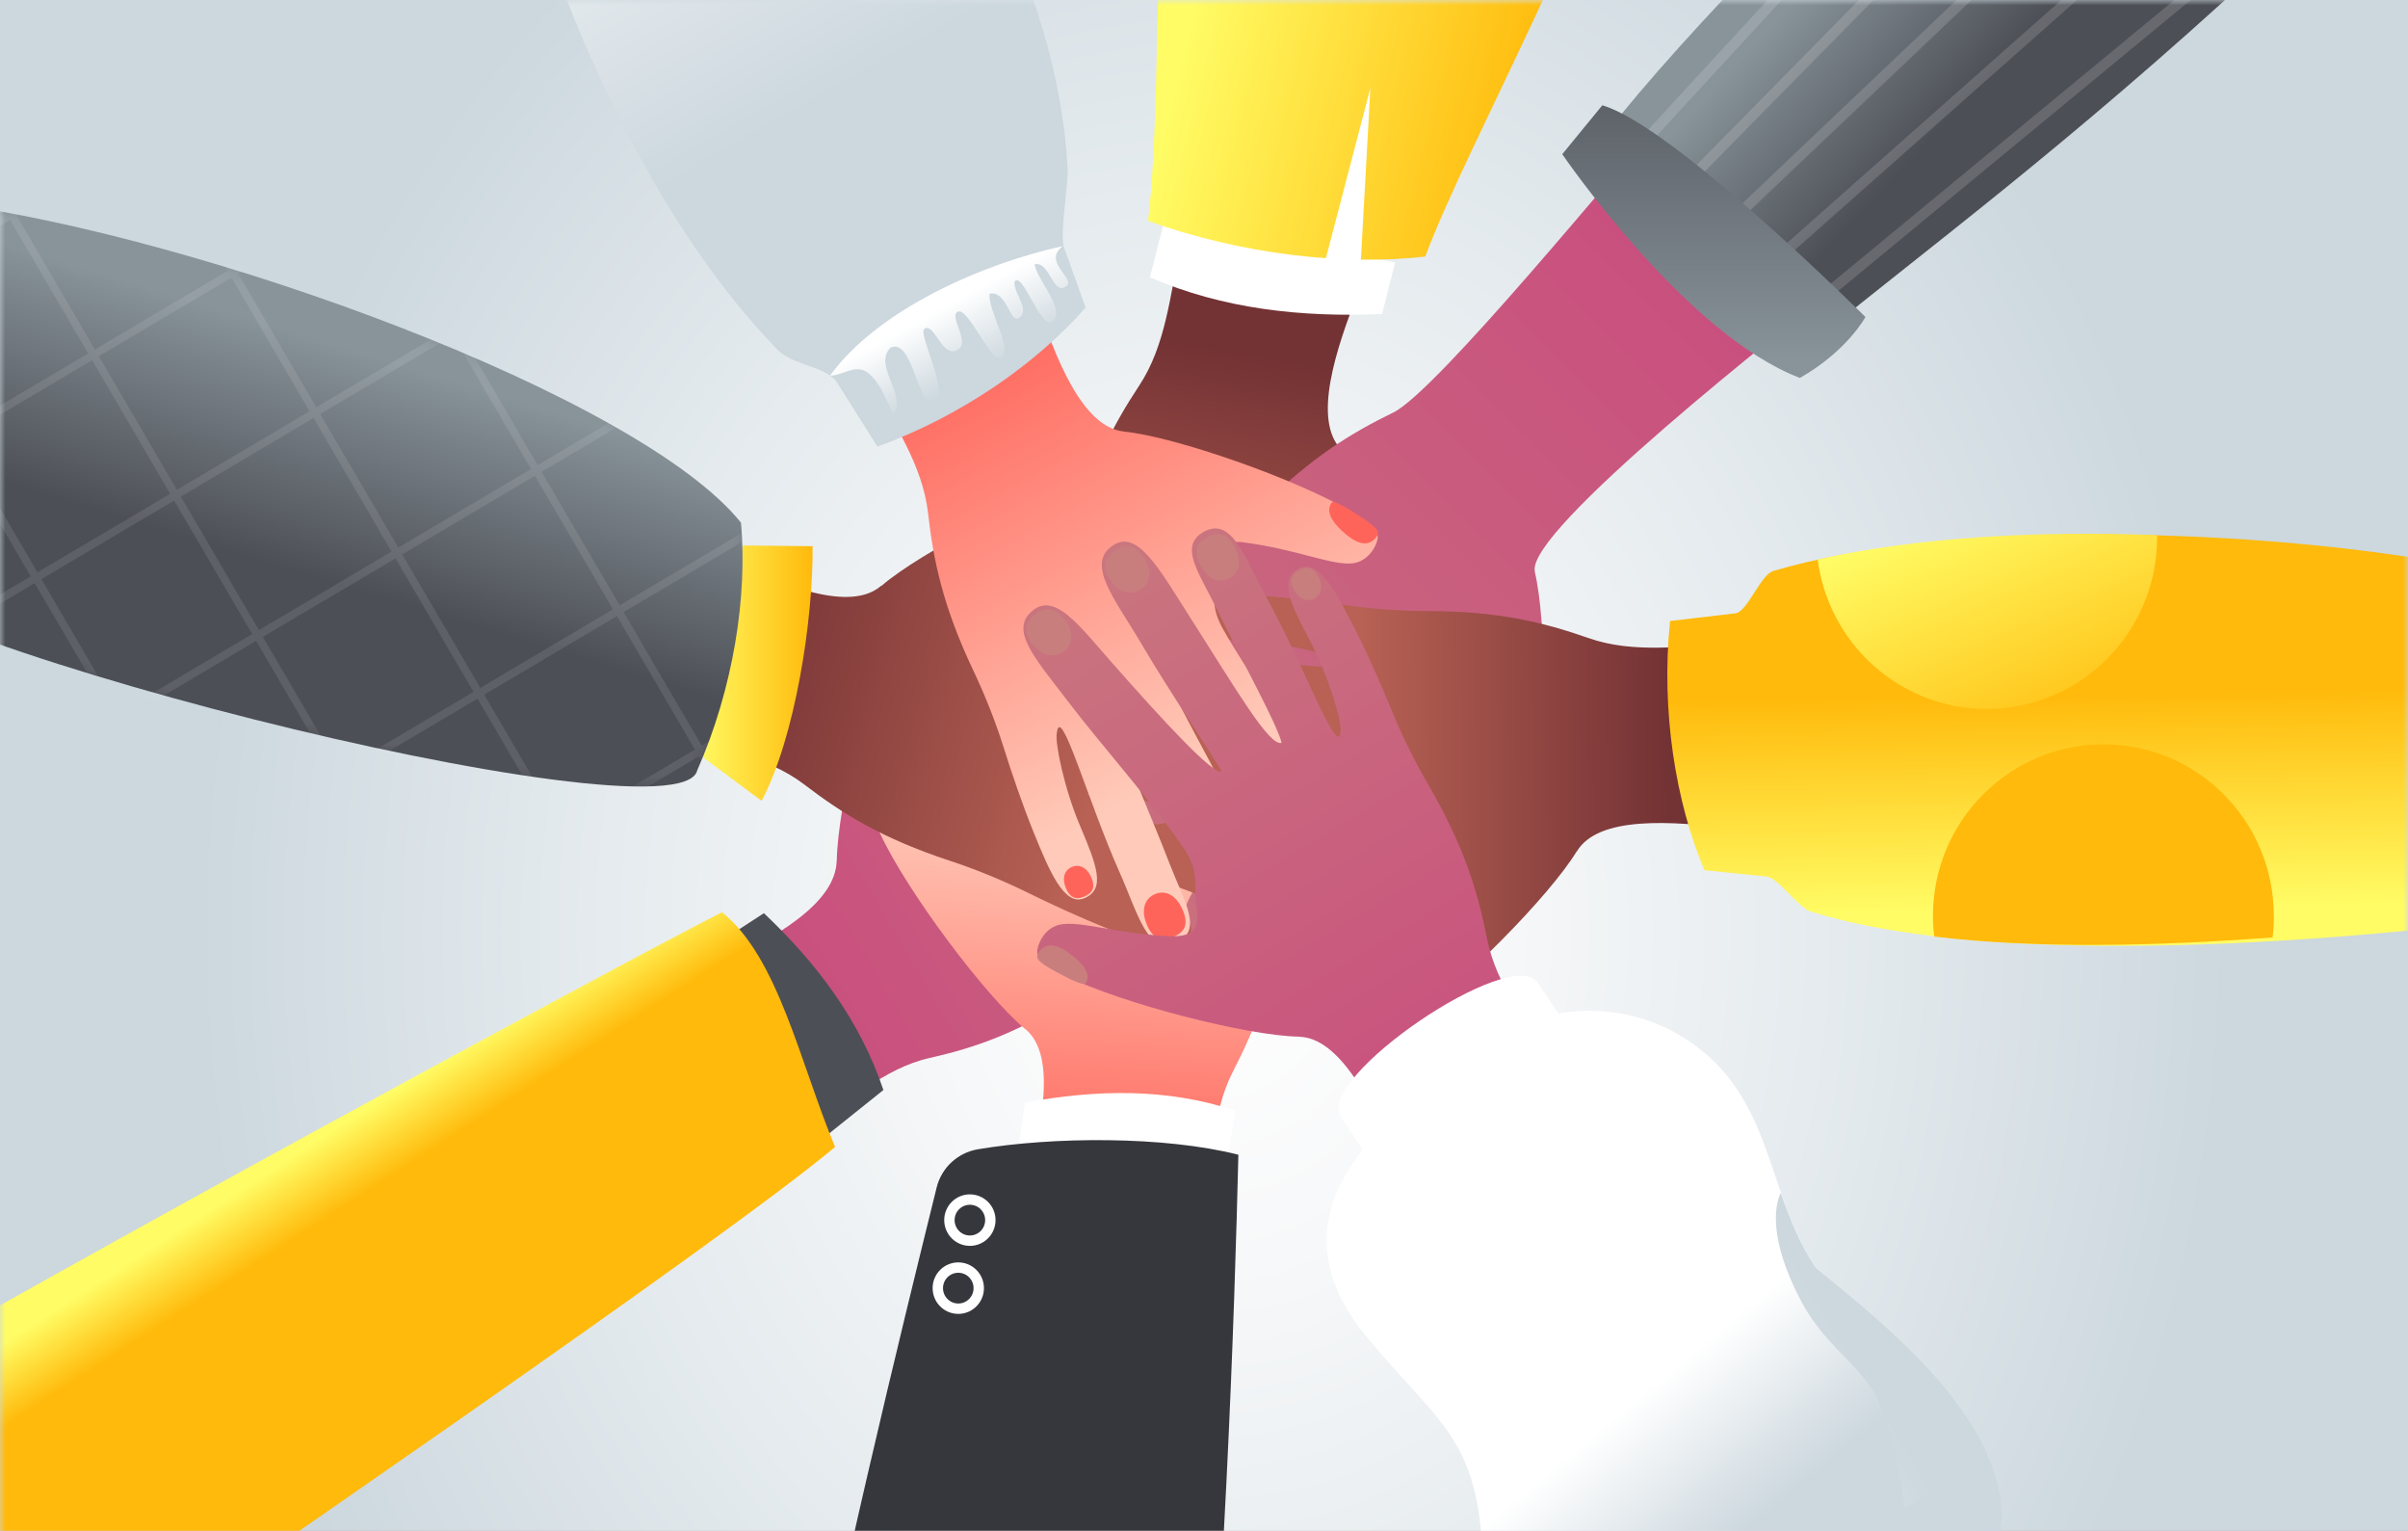
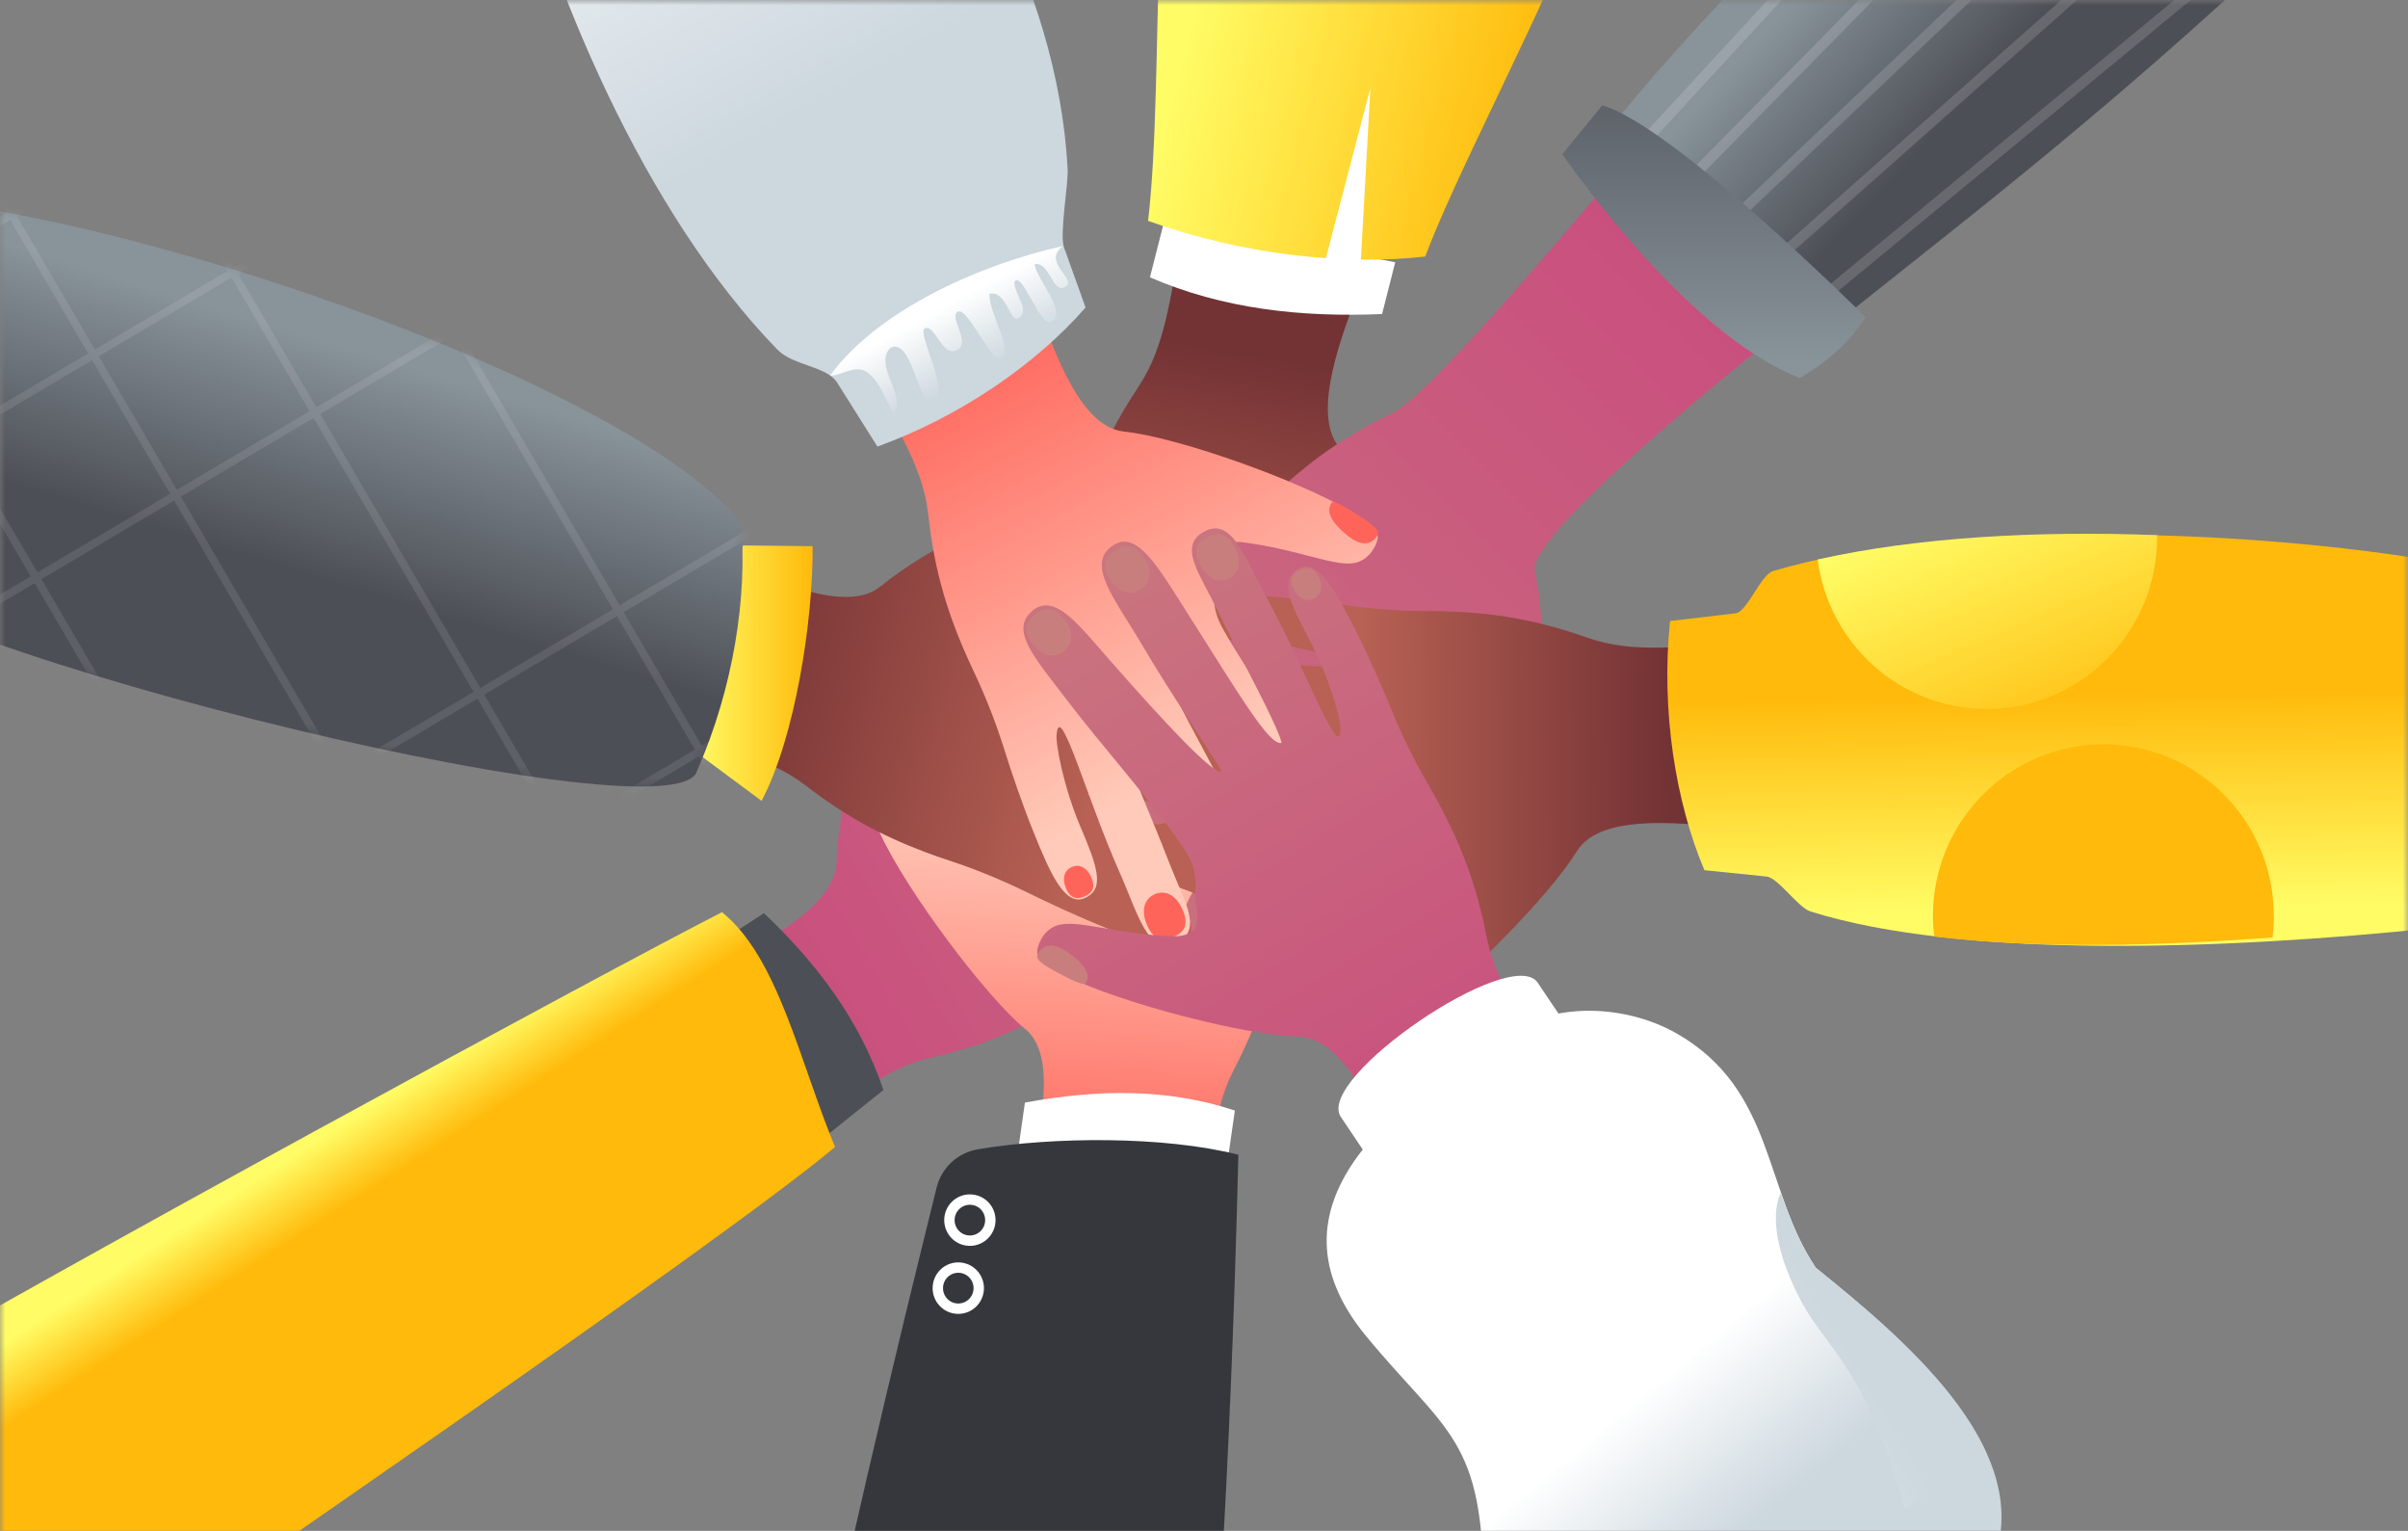
<svg xmlns="http://www.w3.org/2000/svg" width="225" height="143" viewBox="0 0 225 143" fill="none">
  <rect x="0" y="0" width="225" height="143" fill="#808080" stroke="none" />
  <g clip-path="url(#clip0_3686_3028)">
-     <path d="M225 0H0V174H225V0Z" fill="url(#paint0_radial_3686_3028)" />
    <mask id="mask0_3686_3028" style="mask-type:luminance" maskUnits="userSpaceOnUse" x="0" y="0" width="225" height="174">
      <path d="M225 0H0V174H225V0Z" fill="white" />
    </mask>
    <g mask="url(#mask0_3686_3028)">
      <path d="M78.178 80.366C78.116 84.411 72.317 87.659 66.928 90.213L75.253 105.738C79.211 102.96 82.606 99.783 86.871 98.823C91.085 97.873 95.083 96.515 100.494 93.022C102.631 91.643 104.861 90.407 107.152 89.355C109.289 88.374 112.02 87.056 114.444 85.688C117.686 83.849 120.795 82.072 119.915 80.172C118.964 78.119 116.919 79.202 113.544 81.193C110.312 83.103 106.272 84.421 105.454 84.309C102.641 84.227 111.13 80.734 117.287 76.975C120.989 74.718 124.497 73.492 123.178 70.765C121.899 68.221 119.527 70.315 116.264 72.082C111.631 74.595 105.986 78.088 104.36 78.527C103.981 77.343 109.136 74.023 115.783 69.294C119.772 66.454 123.3 64.309 122.053 61.96C120.437 58.957 117.154 62.103 113.145 64.718C108.86 67.516 103.398 71.663 101.823 72.644C101.486 71.847 106.19 67.006 111.723 61.602C114.914 58.497 117.798 56.127 116.203 53.962C114.485 51.643 112.05 54.136 108.246 57.363C104.083 60.887 99.072 65.882 94.981 68.967C92.946 70.499 91.76 69.988 90.389 70.152C88.783 70.356 87.178 70.887 87.147 67.945C87.352 62.522 88.558 58.957 88.231 56.904C87.955 55.147 86.196 54.503 85.664 54.616C85.091 54.728 84.396 55.76 83.68 57.363C81.174 62.92 78.26 75.371 78.188 80.376L78.178 80.366Z" fill="url(#paint1_linear_3686_3028)" />
      <path d="M76.255 106.852L67.266 87.976L71.377 85.299C76.306 89.967 80.336 95.269 82.545 101.816L76.255 106.852Z" fill="url(#paint2_linear_3686_3028)" />
      <path d="M1.095 161.58C19.965 148.475 67.521 115.963 78.025 107.138C74.711 99.16 72.717 89.426 67.46 85.208C56.946 90.57 5.063 118.7 -15.422 130.763L1.095 161.58Z" fill="url(#paint3_linear_3686_3028)" />
      <path d="M95.8 96.116C98.766 98.568 97.375 105.238 95.738 111.152L112.746 113.624C113.278 108.741 113.145 104.084 115.231 100.039C117.297 96.045 118.903 91.969 119.854 85.483C120.233 82.909 120.775 80.366 121.501 77.874C122.176 75.555 122.984 72.532 123.556 69.743C124.313 65.995 125.029 62.409 123.045 62.001C120.897 61.551 120.355 63.87 119.619 67.792C118.913 71.561 117.246 75.637 116.622 76.239C114.71 78.487 117.686 69.478 118.934 62.225C119.68 57.854 121.071 54.269 118.187 53.727C115.456 53.257 115.456 56.434 114.628 60.152C113.452 65.422 112.358 72.103 111.601 73.686C110.476 73.287 111.386 67.108 112.225 58.875C112.736 53.931 113.452 49.774 110.885 49.407C107.592 48.926 107.776 53.482 107.091 58.303C106.354 63.461 105.853 70.376 105.546 72.246C104.738 72.052 104.227 65.331 103.838 57.598C103.613 53.145 103.756 49.396 101.097 49.396C98.244 49.417 98.5 52.89 98.397 57.905C98.285 63.4 98.714 70.458 98.316 75.627C98.121 78.19 96.955 78.865 96.188 80.07C95.278 81.5 94.624 83.134 92.425 81.398C88.528 77.996 86.667 74.891 84.928 73.941C83.445 73.124 81.809 74.176 81.533 74.666C81.236 75.208 81.553 76.382 82.269 77.925C84.754 83.277 92.097 93.062 95.769 96.106L95.8 96.116Z" fill="url(#paint4_linear_3686_3028)" />
      <path d="M114.586 109.272L95.062 107.934L95.768 102.991C102.477 101.755 109.064 101.632 115.384 103.736L114.586 109.272Z" fill="white" />
      <path d="M111.733 176.278C114.372 153.102 115.385 121.683 115.712 107.863C108.757 106.096 98.356 106.177 91.381 107.352C89.489 107.669 87.975 109.068 87.515 110.937C84.294 123.961 77.994 149.578 73.852 171.661L111.733 176.278Z" fill="#36373C" />
      <path d="M90.624 115.891C91.681 115.891 92.537 115.032 92.537 113.971C92.537 112.91 91.681 112.051 90.624 112.051C89.568 112.051 88.712 112.91 88.712 113.971C88.712 115.032 89.568 115.891 90.624 115.891Z" stroke="white" stroke-width="0.97" stroke-miterlimit="10" />
      <path d="M89.54 122.245C90.597 122.245 91.453 121.385 91.453 120.324C91.453 119.264 90.597 118.404 89.54 118.404C88.484 118.404 87.628 119.264 87.628 120.324C87.628 121.385 88.484 122.245 89.54 122.245Z" stroke="white" stroke-width="0.97" stroke-miterlimit="10" />
      <path d="M125.336 42.011C122.646 39.254 124.743 32.778 127.003 27.068L110.363 22.778C109.31 27.579 108.952 32.216 106.446 36.016C103.971 39.764 101.936 43.646 100.299 49.989C99.655 52.501 98.837 54.983 97.855 57.384C96.935 59.621 95.81 62.532 94.951 65.239C93.795 68.875 92.701 72.368 94.633 72.991C96.72 73.676 97.507 71.428 98.653 67.598C99.757 63.921 101.844 60.05 102.529 59.519C104.666 57.496 100.749 66.127 98.735 73.196C97.528 77.455 95.758 80.867 98.571 81.725C101.24 82.491 101.568 79.324 102.795 75.729C104.523 70.611 106.334 64.084 107.244 62.593C108.318 63.114 106.763 69.151 105.045 77.251C104.012 82.113 102.856 86.168 105.372 86.811C108.594 87.639 108.901 83.093 110.097 78.374C111.376 73.328 112.613 66.505 113.114 64.677C113.902 64.963 113.697 71.694 113.247 79.426C112.991 83.87 112.46 87.598 115.098 87.874C117.931 88.159 118.054 84.687 118.688 79.702C119.384 74.248 119.711 67.19 120.652 62.093C121.122 59.559 122.349 59.028 123.239 57.905C124.293 56.577 125.111 55.035 127.126 56.986C130.634 60.785 132.157 64.074 133.784 65.208C135.174 66.178 136.903 65.31 137.23 64.85C137.578 64.35 137.394 63.145 136.841 61.531C134.939 55.944 128.68 45.423 125.346 42.001L125.336 42.011Z" fill="url(#paint5_linear_3686_3028)" />
      <path d="M108.829 20.48L130.368 24.494L129.14 29.335C121.593 29.652 114.27 28.866 107.448 25.903L108.829 20.48Z" fill="white" />
      <path d="M112.051 -40.551C107.039 -17.773 108.89 6.874 107.274 20.633C116.08 23.799 125.694 24.831 133.17 23.963C137.455 12.625 149.032 -7.221 156.151 -30.449L112.051 -40.551Z" fill="url(#paint6_linear_3686_3028)" />
      <path d="M123.566 25.352L128.046 8.223L127.003 27.078L123.566 25.352Z" fill="white" />
      <path d="M135.103 62.9C134.735 60.877 135.083 59.866 135.972 59.672C136.218 59.621 136.586 60.448 137.169 62.389C137.762 64.34 137.65 64.687 137.077 64.83C136.504 64.973 135.471 64.922 135.093 62.9H135.103Z" fill="url(#paint7_linear_3686_3028)" />
      <path d="M143.417 53.38C142.507 49.621 167.206 30.255 172.044 26.506L155.158 11.358C151.824 14.944 134.274 36.547 130.194 38.528C126.164 40.489 122.452 42.777 117.829 47.394C115.998 49.223 114.045 50.939 111.979 52.501C110.056 53.952 107.612 55.882 105.495 57.772C102.662 60.315 99.952 62.757 101.291 64.278C102.744 65.933 104.554 64.411 107.479 61.705C110.291 59.11 114.045 56.853 114.904 56.74C117.768 56.097 110.025 61.51 104.707 66.567C101.506 69.61 98.254 71.643 100.248 73.819C102.161 75.841 104.043 73.298 106.916 70.826C110.997 67.312 115.855 62.624 117.399 61.807C118.064 62.808 113.656 67.2 108.082 73.287C104.738 76.934 101.68 79.835 103.521 81.684C105.873 84.053 108.44 80.294 111.856 76.842C115.507 73.155 120.038 67.915 121.388 66.597C121.92 67.241 118.33 72.93 114.035 79.355C111.56 83.052 109.218 85.974 111.345 87.567C113.636 89.273 115.497 86.341 118.575 82.378C121.93 78.047 125.796 72.133 129.181 68.231C130.869 66.291 132.198 66.464 133.528 65.954C135.103 65.351 136.596 64.442 137.332 67.159C138.427 72.225 138.069 75.841 138.897 77.649C139.603 79.202 141.525 79.345 142.047 79.11C142.599 78.854 143.049 77.731 143.397 76.056C144.594 70.274 144.532 58.007 143.397 53.359L143.417 53.38Z" fill="url(#paint8_linear_3686_3028)" />
      <path d="M186.812 -27.037C170.908 -10.061 158.216 2.002 149.728 12.88C154.995 19.407 163.913 28.723 170.243 31.276C179.571 23.605 193.153 13.646 210.938 -2.778L186.812 -27.027V-27.037Z" fill="url(#paint9_linear_3686_3028)" />
      <g opacity="0.5">
        <path opacity="0.3" d="M153.093 13.82L193.634 -30.204" stroke="white" stroke-width="0.97" stroke-miterlimit="10" />
        <path opacity="0.3" d="M157.112 17.538L198.666 -24.678" stroke="white" stroke-width="0.97" stroke-miterlimit="10" />
        <path opacity="0.3" d="M161.121 21.266L203.697 -19.162" stroke="white" stroke-width="0.97" stroke-miterlimit="10" />
        <path opacity="0.3" d="M165.13 24.984L208.739 -13.646" stroke="white" stroke-width="0.97" stroke-miterlimit="10" />
        <path opacity="0.3" d="M169.14 28.712L213.771 -8.12" stroke="white" stroke-width="0.97" stroke-miterlimit="10" />
      </g>
      <path d="M141.25 76.352C141.955 74.421 142.763 73.737 143.633 74.023C143.868 74.105 143.765 75.004 143.285 76.975C142.804 78.956 142.538 79.202 141.976 79.028C141.413 78.854 140.544 78.282 141.25 76.352Z" fill="url(#paint10_linear_3686_3028)" />
      <path d="M147.345 79.518C149.339 76.219 156.089 76.648 162.144 77.434V60.142C157.265 60.305 152.704 61.102 148.429 59.6C144.205 58.119 139.971 57.098 133.456 57.077C130.879 57.077 128.292 56.894 125.735 56.526C123.352 56.189 120.273 55.811 117.451 55.637C113.656 55.413 110.036 55.218 109.903 57.251C109.77 59.457 112.122 59.662 116.09 59.835C119.895 59.999 124.15 61.081 124.825 61.613C127.3 63.196 118.023 61.51 110.711 61.306C106.313 61.184 102.58 60.305 102.457 63.257C102.386 66.046 105.505 65.586 109.279 65.882C114.628 66.301 121.357 66.444 123.025 66.965C122.789 68.139 116.592 68.119 108.369 68.456C103.439 68.66 99.246 68.538 99.246 71.142C99.246 74.493 103.695 73.655 108.543 73.655C113.718 73.655 120.601 73.165 122.482 73.196C122.411 74.033 115.865 75.504 108.318 76.985C103.971 77.843 100.259 78.241 100.647 80.887C101.067 83.727 104.452 82.971 109.402 82.358C114.822 81.684 121.705 80.254 126.839 79.906C129.396 79.733 130.214 80.795 131.513 81.387C133.047 82.082 134.745 82.501 133.354 84.952C130.562 89.314 127.78 91.612 127.085 93.481C126.492 95.085 127.76 96.556 128.281 96.75C128.854 96.964 129.959 96.484 131.38 95.555C136.289 92.317 144.87 83.604 147.335 79.508L147.345 79.518Z" fill="url(#paint11_linear_3686_3028)" />
      <path d="M227.261 52.379C208.545 49.243 181.35 48.671 165.682 53.339C164.506 53.686 163.269 57.169 162.154 57.292C159.863 57.557 157.817 57.803 156.048 58.007C155.179 66.372 156.58 74.973 159.259 81.285C160.906 81.449 162.859 81.653 165.069 81.878C166.142 81.99 168.014 84.768 169.159 85.136C183.386 89.61 208.064 88.701 227.261 86.699V52.379Z" fill="url(#paint12_linear_3686_3028)" />
      <path d="M201.559 49.989V50.193C201.559 59.039 194.431 66.229 185.646 66.229C177.546 66.229 170.857 60.142 169.845 52.267C179.029 50.193 190.32 49.55 201.559 49.989Z" fill="url(#paint13_linear_3686_3028)" />
      <path d="M212.472 85.555C212.472 86.229 212.431 86.913 212.349 87.567C201.376 88.384 190.299 88.629 180.737 87.485C180.655 86.842 180.614 86.209 180.614 85.545C180.614 76.699 187.763 69.529 196.548 69.529C205.334 69.529 212.462 76.699 212.462 85.545L212.472 85.555Z" fill="url(#paint14_linear_3686_3028)" />
      <path d="M82.33 54.718C79.426 57.241 73.126 54.718 67.623 52.093L62.315 68.538C67.01 69.896 71.592 70.56 75.202 73.318C78.761 76.045 82.484 78.333 88.671 80.376C91.126 81.183 93.529 82.164 95.851 83.297C98.009 84.36 100.831 85.677 103.46 86.719C106.998 88.108 110.384 89.426 111.13 87.536C111.938 85.483 109.76 84.554 106.037 83.154C102.468 81.816 98.755 79.467 98.275 78.752C96.403 76.474 104.707 80.958 111.601 83.43C115.753 84.922 119.026 86.903 120.048 84.135C120.979 81.5 117.86 80.969 114.362 79.518C109.402 77.455 103.04 75.228 101.619 74.217C102.202 73.165 108.093 75.116 116.019 77.353C120.775 78.701 124.722 80.111 125.52 77.639C126.553 74.452 122.053 73.859 117.451 72.358C112.531 70.754 105.832 69.079 104.053 68.456C104.38 67.68 111.048 68.323 118.688 69.253C123.086 69.794 126.737 70.56 127.187 67.925C127.657 65.096 124.211 64.759 119.312 63.809C113.953 62.767 106.968 61.99 101.977 60.724C99.502 60.091 99.042 58.824 97.988 57.864C96.74 56.72 95.257 55.801 97.323 53.901C101.312 50.612 104.667 49.304 105.904 47.731C106.957 46.393 106.211 44.606 105.771 44.248C105.29 43.86 104.094 43.972 102.457 44.422C96.792 45.985 85.961 51.603 82.361 54.728L82.33 54.718Z" fill="url(#paint15_linear_3686_3028)" />
      <path d="M64.8 70.09L69.423 50.949L75.927 51.02C75.999 57.884 74.291 68.906 71.162 74.809L64.79 70.08L64.8 70.09Z" fill="url(#paint16_linear_3686_3028)" />
      <path d="M-15.432 51.623C-17.099 58.793 63.481 79.13 65.148 71.96C68.533 64.278 69.853 55.658 69.239 48.824C59.697 36.945 18.86 22.104 -4.898 18.978L-15.432 51.623Z" fill="url(#paint17_linear_3686_3028)" />
      <path d="M105.014 40.306C101.189 39.928 98.652 33.615 96.74 27.783L81.256 35.27C83.516 39.621 86.206 43.411 86.717 47.946C87.218 52.42 88.139 56.71 90.941 62.624C92.056 64.973 93.017 67.394 93.794 69.866C94.521 72.174 95.523 75.136 96.587 77.761C98.029 81.296 99.419 84.676 101.301 83.91C103.337 83.083 102.498 80.856 100.933 77.179C99.43 73.655 98.56 69.335 98.745 68.487C99.082 65.555 101.598 74.697 104.584 81.418C106.384 85.463 107.213 89.222 109.913 88.057C112.449 86.913 110.68 84.278 109.309 80.734C107.366 75.698 104.574 69.529 104.318 67.802C105.474 67.506 108.143 73.134 111.999 80.448C114.31 84.84 116.018 88.691 118.36 87.557C121.357 86.106 118.688 82.429 116.581 78.037C114.331 73.349 110.915 67.322 110.138 65.596C110.925 65.3 115.067 70.601 119.669 76.801C122.318 80.376 124.282 83.573 126.481 82.072C128.833 80.458 126.706 77.721 124.006 73.492C121.05 68.865 116.796 63.247 114.259 58.732C113.001 56.495 113.594 55.29 113.564 53.85C113.523 52.154 113.165 50.438 115.957 50.632C121.071 51.266 124.333 52.808 126.317 52.624C128.005 52.471 128.772 50.683 128.731 50.121C128.68 49.509 127.77 48.712 126.317 47.834C121.285 44.79 109.769 40.775 105.034 40.316L105.014 40.306Z" fill="url(#paint18_linear_3686_3028)" />
      <path d="M47.384 -17.313C51.393 -1.256 60.086 19.734 72.645 32.665C74.118 34.177 77.237 34.177 78.229 35.75C79.641 38.007 80.909 40.02 81.983 41.715C89.847 38.876 96.945 33.881 101.435 28.723C100.862 27.139 100.187 25.25 99.42 23.115C98.98 21.889 99.84 17.242 99.758 15.771C98.827 -1.747 88.733 -17.936 78.127 -32.185L47.394 -17.313H47.384Z" fill="url(#paint19_linear_3686_3028)" />
      <path d="M80.878 34.678C82.228 35.556 82.719 37.292 83.486 38.661C84.754 36.833 81.573 34.218 83.199 32.481C85.275 31.47 85.787 38.171 87.239 37.609C88.916 36.955 85.705 31.154 86.38 30.714C87.28 30.122 87.955 33.186 89.243 32.778C90.962 32.226 88.609 29.672 89.469 29.131C90.389 28.549 92.618 33.922 93.519 33.472C94.797 32.839 92.312 29.101 92.465 27.446C94.05 27.088 94.378 30.224 95.175 29.724C96.341 28.998 94.725 27.466 94.787 26.343C95.482 25.158 97.17 30.674 98.264 30.061C99.819 29.182 96.771 26.006 96.689 24.678C98.07 24.443 98.335 27.384 99.471 26.843C100.892 26.159 97.221 24.524 99.328 22.982C91.923 24.596 82.084 28.855 77.554 35.086C78.505 35.147 79.855 34.065 80.878 34.688V34.678Z" fill="url(#paint20_linear_3686_3028)" />
      <path d="M123.638 81.081C122.738 79.753 122.994 78.64 123.843 78.058C124.691 77.475 125.816 77.639 126.716 78.956C127.616 80.284 127.177 81.03 126.328 81.612C125.479 82.194 124.538 82.399 123.638 81.071V81.081Z" fill="url(#paint21_linear_3686_3028)" />
      <path d="M115.753 86.178C114.976 84.779 115.334 83.686 116.234 83.185C117.134 82.685 118.238 82.95 119.016 84.35C119.793 85.749 119.281 86.454 118.381 86.964C117.481 87.465 116.52 87.577 115.753 86.178Z" fill="url(#paint22_linear_3686_3028)" />
      <path d="M107.192 86.444C106.548 84.973 106.977 83.941 107.888 83.532C108.798 83.124 109.851 83.502 110.496 84.973C111.14 86.444 110.598 87.087 109.688 87.496C108.777 87.904 107.836 87.914 107.192 86.454V86.444Z" fill="url(#paint23_linear_3686_3028)" />
      <path d="M99.624 83.011C99.174 82 99.491 81.275 100.135 80.989C100.78 80.703 101.526 80.948 101.966 81.959C102.406 82.971 102.017 83.42 101.373 83.716C100.728 84.013 100.064 84.023 99.614 83.011H99.624Z" fill="url(#paint24_linear_3686_3028)" />
      <path d="M125.837 49.978C124.262 48.671 123.883 47.67 124.446 46.945C124.599 46.751 125.407 47.139 127.105 48.252C128.803 49.366 128.946 49.703 128.598 50.173C128.251 50.642 127.422 51.286 125.847 49.978H125.837Z" fill="url(#paint25_linear_3686_3028)" />
      <path d="M121.347 96.842C125.183 96.893 128.241 102.97 130.634 108.619L145.443 99.855C142.825 95.708 139.828 92.153 138.949 87.679C138.079 83.267 136.801 79.069 133.518 73.41C132.219 71.163 131.053 68.834 130.071 66.434C129.151 64.197 127.913 61.327 126.625 58.804C124.896 55.402 123.229 52.154 121.419 53.073C119.455 54.074 120.478 56.219 122.35 59.754C124.14 63.145 125.367 67.373 125.254 68.231C125.162 71.183 121.89 62.287 118.361 55.831C116.234 51.95 115.099 48.273 112.501 49.662C110.077 51.01 112.051 53.492 113.708 56.914C116.06 61.766 119.353 67.68 119.752 69.386C118.627 69.784 115.497 64.391 111.049 57.425C108.379 53.247 106.354 49.55 104.125 50.867C101.261 52.563 104.227 56.005 106.692 60.203C109.32 64.687 113.227 70.407 114.147 72.062C113.391 72.419 108.819 67.496 103.726 61.705C100.791 58.364 98.561 55.351 96.495 57.026C94.286 58.834 96.638 61.388 99.676 65.371C103 69.733 107.715 74.973 110.619 79.253C112.061 81.377 111.57 82.634 111.724 84.064C111.908 85.749 112.409 87.434 109.607 87.465C104.452 87.261 101.077 86.004 99.124 86.352C97.457 86.648 96.833 88.486 96.925 89.048C97.027 89.651 97.999 90.376 99.522 91.132C104.79 93.747 116.602 96.77 121.358 96.831L121.347 96.842Z" fill="url(#paint26_linear_3686_3028)" />
      <path d="M149.718 100.774L131.319 113.307L125.285 104.329C122.851 100.713 141.25 88.18 143.684 91.796L149.718 100.774Z" fill="white" />
      <path d="M185.451 147.566C191.629 136.432 178.129 125.258 169.671 118.424C164.792 111.193 165.856 101.816 156.702 96.556C152.387 94.074 145.913 93.389 140.912 96.464C130.357 102.96 117.552 112.531 127.616 124.768C135.143 133.909 138.713 134.277 138.6 148.904C138.416 172.734 155.833 169.353 171.471 158.27C176.37 154.798 182.966 152.029 185.441 147.566H185.451Z" fill="url(#paint27_linear_3686_3028)" />
-       <path d="M185.677 135.901L177.976 140.916C177.976 140.916 177.178 135.043 175.767 131.397C174.355 127.781 170.673 125.983 168.372 121.683C164.629 114.676 166.286 111.673 166.388 111.417C167.237 113.838 168.178 116.228 169.661 118.424C175.122 122.837 182.68 129.047 185.677 135.901Z" fill="url(#paint28_linear_3686_3028)" />
+       <path d="M185.677 135.901L177.976 140.916C174.355 127.781 170.673 125.983 168.372 121.683C164.629 114.676 166.286 111.673 166.388 111.417C167.237 113.838 168.178 116.228 169.661 118.424C175.122 122.837 182.68 129.047 185.677 135.901Z" fill="url(#paint28_linear_3686_3028)" />
      <path d="M99.399 57.772C100.402 59.018 100.248 60.152 99.44 60.806C98.642 61.459 97.507 61.388 96.505 60.152C95.503 58.916 95.871 58.119 96.669 57.466C97.466 56.812 98.387 56.536 99.399 57.772Z" fill="url(#paint29_linear_3686_3028)" />
      <path d="M106.825 52.032C107.714 53.359 107.449 54.473 106.589 55.055C105.73 55.637 104.605 55.464 103.726 54.126C102.836 52.798 103.286 52.052 104.135 51.47C104.984 50.888 105.935 50.704 106.825 52.032Z" fill="url(#paint30_linear_3686_3028)" />
      <path d="M115.334 51.051C116.101 52.461 115.763 53.533 114.884 54.013C114.004 54.493 112.93 54.207 112.163 52.798C111.396 51.388 111.887 50.704 112.756 50.213C113.636 49.733 114.566 49.641 115.334 51.051Z" fill="url(#paint31_linear_3686_3028)" />
      <path d="M123.167 53.829C123.699 54.8 123.443 55.545 122.819 55.893C122.195 56.24 121.439 56.046 120.907 55.075C120.375 54.105 120.733 53.625 121.357 53.278C121.981 52.93 122.635 52.859 123.167 53.829Z" fill="url(#paint32_linear_3686_3028)" />
      <path d="M99.788 88.956C101.465 90.121 101.926 91.091 101.435 91.857C101.302 92.061 100.453 91.745 98.684 90.785C96.914 89.824 96.73 89.498 97.037 88.997C97.344 88.497 98.121 87.792 99.798 88.956H99.788Z" fill="url(#paint33_linear_3686_3028)" />
      <path d="M149.718 9.836L145.975 14.402C145.975 14.402 157.398 31.184 168.178 35.301C172.606 32.788 174.304 29.611 174.304 29.611C174.304 29.611 156.406 11.777 149.718 9.836Z" fill="url(#paint34_linear_3686_3028)" />
      <g opacity="0.1">
        <mask id="mask1_3686_3028" style="mask-type:luminance" maskUnits="userSpaceOnUse" x="-16" y="18" width="86" height="56">
          <path d="M-15.432 51.623C-17.099 58.793 63.481 79.13 65.148 71.96C68.533 64.278 69.853 55.658 69.239 48.824C59.697 36.945 18.86 22.104 -4.898 18.978L-15.432 51.623Z" fill="white" />
        </mask>
        <g mask="url(#mask1_3686_3028)">
          <path d="M35.417 -11.195L83.189 70.55" stroke="white" stroke-width="0.73" stroke-miterlimit="10" />
          <path d="M22.388 -3.483L70.169 78.252" stroke="white" stroke-width="0.73" stroke-miterlimit="10" />
          <path d="M9.368 4.229L57.14 85.963" stroke="white" stroke-width="0.73" stroke-miterlimit="10" />
          <path d="M-3.661 11.941L44.121 93.675" stroke="white" stroke-width="0.73" stroke-miterlimit="10" />
          <path d="M-16.69 19.652L31.091 101.387" stroke="white" stroke-width="0.73" stroke-miterlimit="10" />
          <path d="M-29.71 27.364L18.062 109.099" stroke="white" stroke-width="0.73" stroke-miterlimit="10" />
          <path d="M86.503 57.68L5.288 105.759" stroke="white" stroke-width="0.73" stroke-miterlimit="10" />
          <path d="M78.842 44.575L-2.383 92.654" stroke="white" stroke-width="0.73" stroke-miterlimit="10" />
-           <path d="M71.182 31.47L-10.043 79.549" stroke="white" stroke-width="0.73" stroke-miterlimit="10" />
          <path d="M63.522 18.355L-17.703 66.444" stroke="white" stroke-width="0.73" stroke-miterlimit="10" />
          <path d="M55.862 5.25L-25.363 53.329" stroke="white" stroke-width="0.73" stroke-miterlimit="10" />
          <path d="M48.191 -7.855L-33.023 40.224" stroke="white" stroke-width="0.73" stroke-miterlimit="10" />
        </g>
      </g>
    </g>
  </g>
  <defs>
    <radialGradient id="paint0_radial_3686_3028" cx="0" cy="0" r="1" gradientUnits="userSpaceOnUse" gradientTransform="translate(113.349 87) scale(94.807 115.213)">
      <stop stop-color="white" />
      <stop offset="0.27" stop-color="#F7F8F9" />
      <stop offset="0.67" stop-color="#E1E8EC" />
      <stop offset="1" stop-color="#CCD7DE" />
    </radialGradient>
    <linearGradient id="paint1_linear_3686_3028" x1="69.28" y1="88.239" x2="140.387" y2="46.15" gradientUnits="userSpaceOnUse">
      <stop stop-color="#C94E7E" />
      <stop offset="1" stop-color="#C97E7E" />
    </linearGradient>
    <linearGradient id="paint2_linear_3686_3028" x1="51.045" y1="117.035" x2="63.59" y2="105.365" gradientUnits="userSpaceOnUse">
      <stop stop-color="#88939A" />
      <stop offset="0.05" stop-color="#858F96" />
      <stop offset="1" stop-color="#4D4F56" />
    </linearGradient>
    <linearGradient id="paint3_linear_3686_3028" x1="25.477" y1="109.232" x2="29.091" y2="114.823" gradientUnits="userSpaceOnUse">
      <stop stop-color="#FFFC65" />
      <stop offset="1" stop-color="#FFBA0B" />
    </linearGradient>
    <linearGradient id="paint4_linear_3686_3028" x1="102.529" y1="76.066" x2="100.479" y2="111.009" gradientUnits="userSpaceOnUse">
      <stop stop-color="#FFCAB9" />
      <stop offset="1" stop-color="#FF645A" />
    </linearGradient>
    <linearGradient id="paint5_linear_3686_3028" x1="121.429" y1="33.84" x2="116.185" y2="63.525" gradientUnits="userSpaceOnUse">
      <stop stop-color="#733234" />
      <stop offset="1" stop-color="#B86154" />
    </linearGradient>
    <linearGradient id="paint6_linear_3686_3028" x1="114.021" y1="-9.437" x2="146.232" y2="-1.562" gradientUnits="userSpaceOnUse">
      <stop stop-color="#FFFC65" />
      <stop offset="1" stop-color="#FFBA0B" />
    </linearGradient>
    <linearGradient id="paint7_linear_3686_3028" x1="-639.632" y1="303.255" x2="-639.617" y2="299.007" gradientUnits="userSpaceOnUse">
      <stop stop-color="#C94E7E" />
      <stop offset="1" stop-color="#C97E7E" />
    </linearGradient>
    <linearGradient id="paint8_linear_3686_3028" x1="164.919" y1="27.318" x2="83.304" y2="109.037" gradientUnits="userSpaceOnUse">
      <stop stop-color="#C94E7E" />
      <stop offset="1" stop-color="#C97E7E" />
    </linearGradient>
    <linearGradient id="paint9_linear_3686_3028" x1="171.071" y1="-3.686" x2="184.428" y2="8.673" gradientUnits="userSpaceOnUse">
      <stop stop-color="#88939A" />
      <stop offset="1" stop-color="#4D4F56" />
    </linearGradient>
    <linearGradient id="paint10_linear_3686_3028" x1="-778.577" y1="-143.473" x2="-776.4" y2="-147.122" gradientUnits="userSpaceOnUse">
      <stop stop-color="#C94E7E" />
      <stop offset="1" stop-color="#C97E7E" />
    </linearGradient>
    <linearGradient id="paint11_linear_3686_3028" x1="155.977" y1="75.892" x2="127.156" y2="76.117" gradientUnits="userSpaceOnUse">
      <stop stop-color="#733234" />
      <stop offset="1" stop-color="#B86154" />
    </linearGradient>
    <linearGradient id="paint12_linear_3686_3028" x1="191.976" y1="84.983" x2="191.65" y2="64.861" gradientUnits="userSpaceOnUse">
      <stop stop-color="#FFFC65" />
      <stop offset="1" stop-color="#FFBA0B" />
    </linearGradient>
    <linearGradient id="paint13_linear_3686_3028" x1="183.467" y1="46.802" x2="193.755" y2="70.468" gradientUnits="userSpaceOnUse">
      <stop stop-color="#FFFC65" />
      <stop offset="1" stop-color="#FFBA0B" />
    </linearGradient>
    <linearGradient id="paint14_linear_3686_3028" x1="210.263" y1="119.854" x2="202.987" y2="101.228" gradientUnits="userSpaceOnUse">
      <stop stop-color="#FFFC65" />
      <stop offset="1" stop-color="#FFBA0B" />
    </linearGradient>
    <linearGradient id="paint15_linear_3686_3028" x1="68.523" y1="55.402" x2="104.619" y2="65.63" gradientUnits="userSpaceOnUse">
      <stop stop-color="#733234" />
      <stop offset="1" stop-color="#B86154" />
    </linearGradient>
    <linearGradient id="paint16_linear_3686_3028" x1="64.8" y1="62.879" x2="75.938" y2="62.879" gradientUnits="userSpaceOnUse">
      <stop stop-color="#FFFC65" />
      <stop offset="1" stop-color="#FFBA0B" />
    </linearGradient>
    <linearGradient id="paint17_linear_3686_3028" x1="33.873" y1="32.972" x2="27.618" y2="53.395" gradientUnits="userSpaceOnUse">
      <stop stop-color="#88939A" />
      <stop offset="0.05" stop-color="#858F96" />
      <stop offset="1" stop-color="#4D4F56" />
    </linearGradient>
    <linearGradient id="paint18_linear_3686_3028" x1="115.476" y1="69.478" x2="93.837" y2="29.118" gradientUnits="userSpaceOnUse">
      <stop stop-color="#FFCAB9" />
      <stop offset="1" stop-color="#FF645A" />
    </linearGradient>
    <linearGradient id="paint19_linear_3686_3028" x1="79.324" y1="8.039" x2="56.295" y2="-32.752" gradientUnits="userSpaceOnUse">
      <stop stop-color="#CCD7DE" />
      <stop offset="1" stop-color="white" />
    </linearGradient>
    <linearGradient id="paint20_linear_3686_3028" x1="91.719" y1="35.015" x2="88.258" y2="28.668" gradientUnits="userSpaceOnUse">
      <stop stop-color="#CCD7DE" />
      <stop offset="1" stop-color="white" />
    </linearGradient>
    <linearGradient id="paint21_linear_3686_3028" x1="127.386" y1="86.261" x2="126.813" y2="84.406" gradientUnits="userSpaceOnUse">
      <stop stop-color="#C94E7E" />
      <stop offset="1" stop-color="#C97E7E" />
    </linearGradient>
    <linearGradient id="paint22_linear_3686_3028" x1="118.512" y1="91.384" x2="118.112" y2="89.484" gradientUnits="userSpaceOnUse">
      <stop stop-color="#C94E7E" />
      <stop offset="1" stop-color="#C97E7E" />
    </linearGradient>
    <linearGradient id="paint23_linear_3686_3028" x1="109.941" y1="91.872" x2="108.85" y2="88.344" gradientUnits="userSpaceOnUse">
      <stop stop-color="#FFCAB9" />
      <stop offset="1" stop-color="#FF645A" />
    </linearGradient>
    <linearGradient id="paint24_linear_3686_3028" x1="102.398" y1="86.707" x2="101.642" y2="84.282" gradientUnits="userSpaceOnUse">
      <stop stop-color="#FFCAB9" />
      <stop offset="1" stop-color="#FF645A" />
    </linearGradient>
    <linearGradient id="paint25_linear_3686_3028" x1="-181.875" y1="532.793" x2="-184.595" y2="529.527" gradientUnits="userSpaceOnUse">
      <stop stop-color="#FFCAB9" />
      <stop offset="1" stop-color="#FF645A" />
    </linearGradient>
    <linearGradient id="paint26_linear_3686_3028" x1="133.068" y1="109.221" x2="93.001" y2="42.436" gradientUnits="userSpaceOnUse">
      <stop stop-color="#C94E7E" />
      <stop offset="1" stop-color="#C97E7E" />
    </linearGradient>
    <linearGradient id="paint27_linear_3686_3028" x1="162" y1="144.032" x2="151.717" y2="131.619" gradientUnits="userSpaceOnUse">
      <stop stop-color="#CCD7DE" />
      <stop offset="1" stop-color="white" />
    </linearGradient>
    <linearGradient id="paint28_linear_3686_3028" x1="172.78" y1="125.809" x2="142.467" y2="144.209" gradientUnits="userSpaceOnUse">
      <stop stop-color="#CCD7DE" />
      <stop offset="1" stop-color="white" />
    </linearGradient>
    <linearGradient id="paint29_linear_3686_3028" x1="95.545" y1="53.117" x2="96.272" y2="54.918" gradientUnits="userSpaceOnUse">
      <stop stop-color="#C94E7E" />
      <stop offset="1" stop-color="#C97E7E" />
    </linearGradient>
    <linearGradient id="paint30_linear_3686_3028" x1="103.498" y1="46.903" x2="104.055" y2="48.763" gradientUnits="userSpaceOnUse">
      <stop stop-color="#C94E7E" />
      <stop offset="1" stop-color="#C97E7E" />
    </linearGradient>
    <linearGradient id="paint31_linear_3686_3028" x1="115.129" y1="44.043" x2="116.507" y2="47.459" gradientUnits="userSpaceOnUse">
      <stop stop-color="#C94E7E" />
      <stop offset="1" stop-color="#C97E7E" />
    </linearGradient>
    <linearGradient id="paint32_linear_3686_3028" x1="120.406" y1="50.561" x2="121.371" y2="52.909" gradientUnits="userSpaceOnUse">
      <stop stop-color="#C94E7E" />
      <stop offset="1" stop-color="#C97E7E" />
    </linearGradient>
    <linearGradient id="paint33_linear_3686_3028" x1="441.301" y1="-556.543" x2="444.247" y2="-553.489" gradientUnits="userSpaceOnUse">
      <stop stop-color="#C94E7E" />
      <stop offset="1" stop-color="#C97E7E" />
    </linearGradient>
    <linearGradient id="paint34_linear_3686_3028" x1="160.15" y1="33.666" x2="160.15" y2="0.041" gradientUnits="userSpaceOnUse">
      <stop stop-color="#88939A" />
      <stop offset="0.05" stop-color="#858F96" />
      <stop offset="1" stop-color="#4D4F56" />
    </linearGradient>
    <clipPath id="clip0_3686_3028">
      <rect width="225" height="143" fill="white" />
    </clipPath>
  </defs>
</svg>